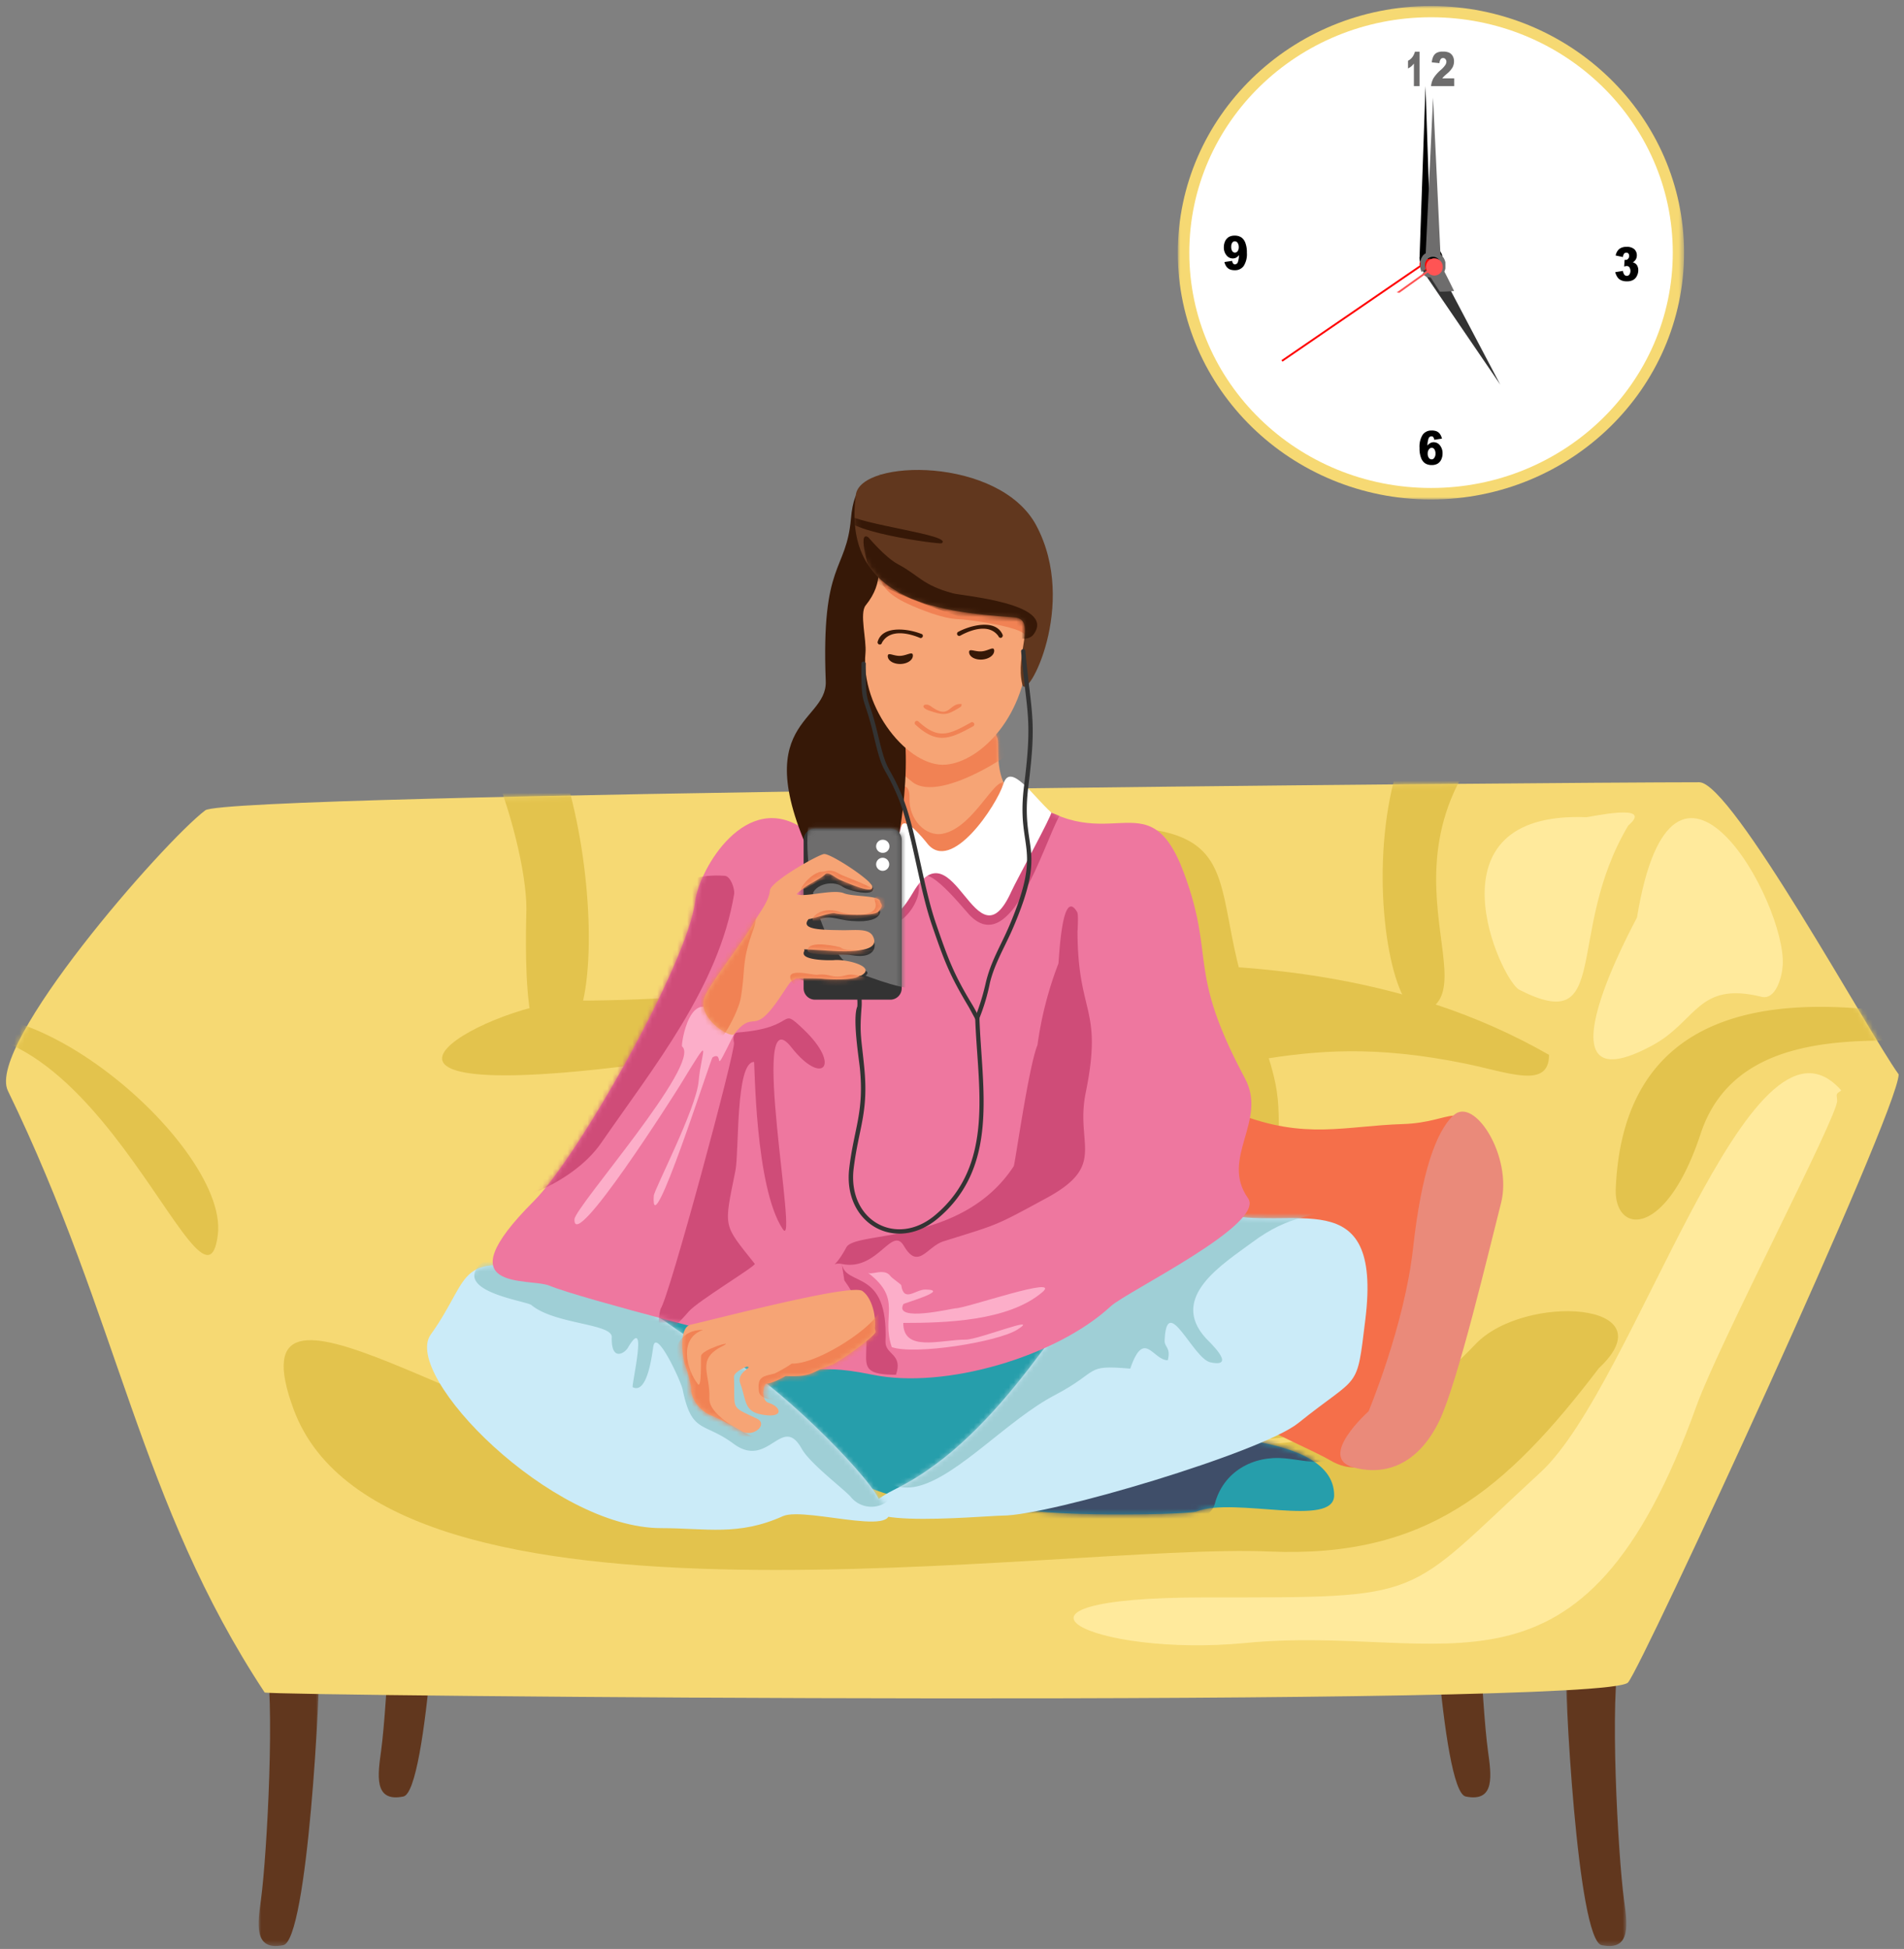
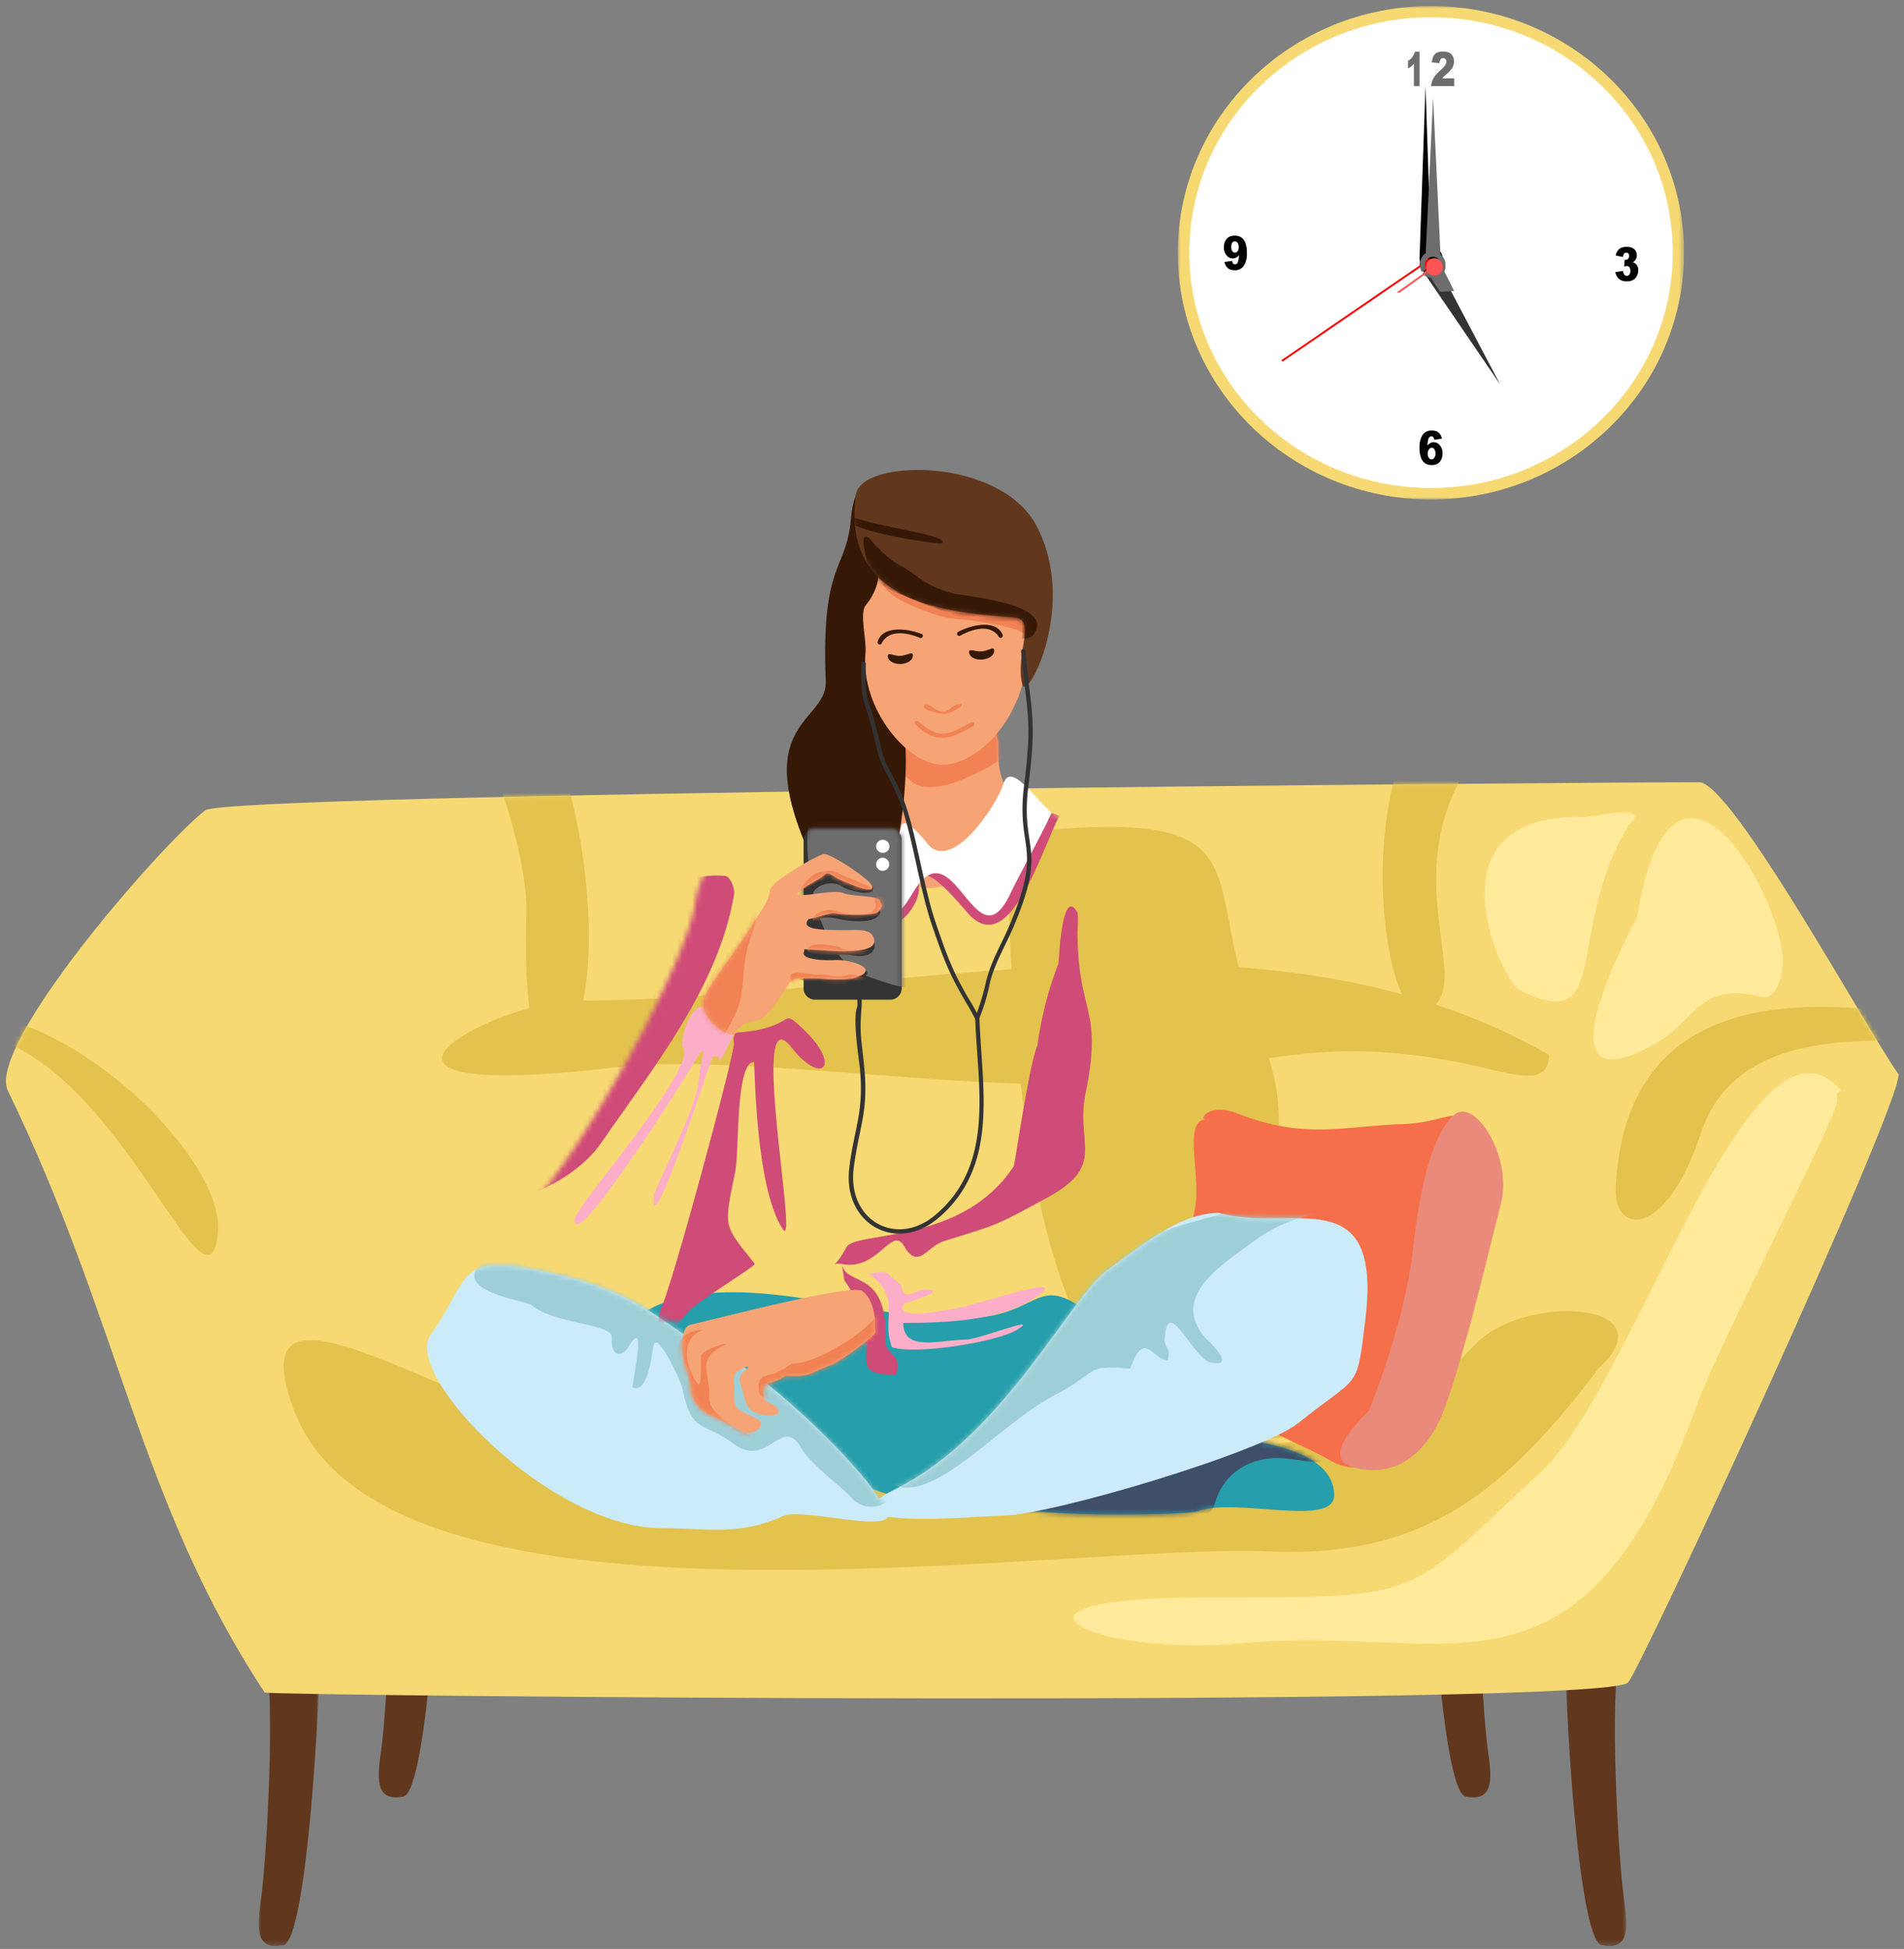
<svg xmlns="http://www.w3.org/2000/svg" id="Слой_1" data-name="Слой 1" viewBox="0 0 382 391">
  <rect x="0" y="0" width="382" height="391" fill="#808080" stroke="none" />
  <defs>
    <style>.cls-1{fill:#fff;}.cls-2{mask:url(#mask);}.cls-3{fill:#61371e;}.cls-4{mask:url(#mask-2);}.cls-5{fill:#f6d973;}.cls-6{mask:url(#mask-3);}.cls-7{fill:#e3c34d;}.cls-8{mask:url(#mask-4);}.cls-9{mask:url(#mask-5);}.cls-10{mask:url(#mask-6);}.cls-11{mask:url(#mask-7);}.cls-12{fill:#f56f4a;}.cls-13{fill:#ea8a7a;}.cls-14{fill:#269eab;}.cls-15{mask:url(#mask-10);}.cls-16{fill:#3f4e69;}.cls-17{fill:#cbebf8;}.cls-18{mask:url(#mask-11);}.cls-19{fill:#9fcfd6;}.cls-20{mask:url(#mask-12);}.cls-21{fill:#f6a475;}.cls-22{mask:url(#mask-13);}.cls-23{fill:#f18254;}.cls-24{mask:url(#mask-14);}.cls-25{fill:#ee779f;}.cls-26{mask:url(#mask-15);}.cls-27{fill:#cf4c78;}.cls-28{mask:url(#mask-16);}.cls-29{fill:#fcaec9;}.cls-30{fill:#361807;}.cls-31{mask:url(#mask-20);}.cls-32{mask:url(#mask-21);}.cls-33{fill:#333;}.cls-34{mask:url(#mask-22);}.cls-35{fill:#6e6d6d;}.cls-36{mask:url(#mask-23);}.cls-37{mask:url(#mask-25);}.cls-38{mask:url(#mask-26);}.cls-39{mask:url(#mask-27);}.cls-40{mask:url(#mask-29);}.cls-41{mask:url(#mask-31);}.cls-42{mask:url(#mask-32);}.cls-43{mask:url(#mask-33);}.cls-44{fill:#ffea9c;}.cls-45{mask:url(#mask-34);}.cls-46{fill:red;}.cls-47{fill:#ff5454;}</style>
    <mask id="mask" x="51.89" y="330.76" width="12.21" height="59.66" maskUnits="userSpaceOnUse">
      <g id="a">
        <path class="cls-1" d="M51.89,330.76H64.1v59.66H51.89Z" />
      </g>
    </mask>
    <mask id="mask-2" x="314.09" y="330.76" width="12.22" height="59.66" maskUnits="userSpaceOnUse">
      <g id="b">
        <path class="cls-1" d="M314.09,330.76H326.3v59.66H314.09Z" />
      </g>
    </mask>
    <mask id="mask-3" x="1.21" y="156.94" width="379.73" height="183.8" maskUnits="userSpaceOnUse">
      <g id="c">
        <path class="cls-1" d="M41.2,162.57c-8.56,6.53-44,47.13-39.61,56.26C24,265,27.91,301.39,53.1,339.55c.47.7,268.94,3.13,273.53-2,2.79-3.09,54.23-114.47,54.3-122-6-8.29-33.46-58.61-40-58.61-28.44,0-295.27,2.21-299.74,5.63Z" />
      </g>
    </mask>
    <mask id="mask-4" x="1.21" y="132.12" width="379.73" height="208.62" maskUnits="userSpaceOnUse">
      <g id="d">
        <path class="cls-1" d="M41.2,162.57c-8.56,6.53-44,47.13-39.61,56.26C24,265,27.91,301.39,53.1,339.55c.47.7,268.94,3.13,273.53-2,2.79-3.09,54.23-114.47,54.3-122-6-8.29-33.46-58.61-40-58.61-28.44,0-295.27,2.21-299.74,5.63Z" />
      </g>
    </mask>
    <mask id="mask-5" x="1.21" y="129.57" width="379.73" height="211.17" maskUnits="userSpaceOnUse">
      <g id="e">
        <path class="cls-1" d="M41.2,162.57c-8.56,6.53-44,47.13-39.61,56.26C24,265,27.91,301.39,53.1,339.55c.47.7,268.94,3.13,273.53-2,2.79-3.09,54.23-114.47,54.3-122-6-8.29-33.46-58.61-40-58.61-28.44,0-295.27,2.21-299.74,5.63Z" />
      </g>
    </mask>
    <mask id="mask-6" x="1.21" y="156.94" width="395.93" height="183.8" maskUnits="userSpaceOnUse">
      <g id="f">
        <path class="cls-1" d="M41.2,162.57c-8.56,6.53-44,47.13-39.61,56.26C24,265,27.91,301.39,53.1,339.55c.47.7,268.94,3.13,273.53-2,2.79-3.09,54.23-114.47,54.3-122-6-8.29-33.46-58.61-40-58.61-28.44,0-295.27,2.21-299.74,5.63Z" />
      </g>
    </mask>
    <mask id="mask-7" x="-19.59" y="156.94" width="400.52" height="183.8" maskUnits="userSpaceOnUse">
      <g id="g">
        <path class="cls-1" d="M41.2,162.57c-8.56,6.53-44,47.13-39.61,56.26C24,265,27.91,301.39,53.1,339.55c.47.7,268.94,3.13,273.53-2,2.79-3.09,54.23-114.47,54.3-122-6-8.29-33.46-58.61-40-58.61-28.44,0-295.27,2.21-299.74,5.63Z" />
      </g>
    </mask>
    <mask id="mask-10" x="127.44" y="259.21" width="141.68" height="49.15" maskUnits="userSpaceOnUse">
      <g id="j">
        <path class="cls-1" d="M135,260.74c-25.33,7.41,21,25.47,28,30.84,13.57,10.35,22.29,9.67,29.07,9,4.37-.45,7.94-.89,11.48,1.63,3.09,2.2,34.6,1.8,36.57,1,3.2-1.24,8.55-.85,13.69-.47,7.16.54,13.91,1.07,13.91-2.77,0-13.75-35.05-12.14-43.59-12.14-9.14,0-8.76-20.24-8.08-26.19-8-5-8.32,1.87-20.63,2.71-7.71.52-16.52-1-25.48-2.53-7.74-1.31-15.59-2.63-22.95-2.63a42.85,42.85,0,0,0-12,1.53Z" />
      </g>
    </mask>
    <mask id="mask-11" x="174.88" y="237.89" width="99.48" height="66.83" maskUnits="userSpaceOnUse">
      <g id="k">
        <path class="cls-1" d="M222.36,254.67c-7.59,5.32-20.87,33.23-42.5,44-17.84,8.85,17.75,5.44,21.25,5.44,9.52,0,52.08-12.72,59.35-18.56,12.46-10,11.68-6.2,13.47-20.79,2.52-20.52-6.46-20.42-17-20.32-4,0-8.29.07-12.23-1-8.15,0-15.87,6.79-22.3,11.3Z" />
      </g>
    </mask>
    <mask id="mask-12" x="85.76" y="249.59" width="94.34" height="57.31" maskUnits="userSpaceOnUse">
      <g id="l">
        <path class="cls-1" d="M86.49,267.76c-5.8,8.14,24.11,38.82,46.26,38.82,9,0,15.48,1.62,24.4-2.4,1.74-.79,6-.22,10.21.35,7.12,1,14.24,1.9,9.61-3.53-.14-.17-.7-.35-.67-.28-2.71-5.63-22-24.45-28.89-27.32-12.9-5.32-15.9-13.11-35-17.58-5.76-1.35-9.68-2-12.49-2-7.75,0-7.08,5-13.47,13.95Z" />
      </g>
    </mask>
    <mask id="mask-13" x="176.22" y="137.26" width="32.01" height="40.91" maskUnits="userSpaceOnUse">
      <g id="m">
        <path class="cls-1" d="M187.29,145c-10.83,0-11.23,8.9-10.88,17.58,1.26,32.18,33.59,6.27,25.81-4.07-2.94-3.92-1.44-10.21-2.28-10.67-.13-2.76-9-2.84-12.13-2.84Z" />
      </g>
    </mask>
    <mask id="mask-14" x="176.33" y="144.98" width="27.1" height="33.19" maskUnits="userSpaceOnUse">
      <g id="n">
        <path class="cls-1" d="M187.29,145c-10.83,0-11.23,8.9-10.88,17.58,1.26,32.18,33.59,6.27,25.81-4.07-2.94-3.92-1.44-10.21-2.28-10.67-.13-2.76-9-2.84-12.13-2.84Z" />
      </g>
    </mask>
    <mask id="mask-15" x="90.37" y="157.96" width="160.72" height="118.52" maskUnits="userSpaceOnUse">
      <g id="o">
        <path class="cls-1" d="M187,171.53c-6.47-8.95-13.5-7.39-18.76-5.84-3,.88-5.37,1.75-6.78.75-11.64-8.29-21.12,7.86-21.92,14.34C138,193.25,116,232.14,107.17,240.92c-18.45,18.45-.89,15.36,3.08,17,6.58,2.71,42.45,11.75,42.71,11.89,9.18,4.9,9.88,4.88,12.56,4.85a41.09,41.09,0,0,1,9.67,1.12c14.34,2.92,36.65-3.57,47.69-13.75,3.26-3,31.22-16.51,27.53-21.7-5.64-7.92,4-15.44-.58-24-11.72-21.92-5.92-24-12.18-41-4-10.75-8.09-10.48-13.82-10.21-5.12.25-11.52.5-20.21-7.16-4.24,2.09-11.93,20.09-16.64,13.57Z" />
      </g>
    </mask>
    <mask id="mask-16" x="98.89" y="157.96" width="152.2" height="118.52" maskUnits="userSpaceOnUse">
      <g id="p">
        <path class="cls-1" d="M187,171.53c-6.47-8.95-13.5-7.39-18.76-5.84-3,.88-5.37,1.75-6.78.75-11.64-8.29-21.12,7.86-21.92,14.34C138,193.25,116,232.14,107.17,240.92c-18.45,18.45-.89,15.36,3.08,17,6.58,2.71,42.45,11.75,42.71,11.89,9.18,4.9,9.88,4.88,12.56,4.85a41.09,41.09,0,0,1,9.67,1.12c14.34,2.92,36.65-3.57,47.69-13.75,3.26-3,31.22-16.51,27.53-21.7-5.64-7.92,4-15.44-.58-24-11.72-21.92-5.92-24-12.18-41-4-10.75-8.09-10.48-13.82-10.21-5.12.25-11.52.5-20.21-7.16-4.24,2.09-11.93,20.09-16.64,13.57Z" />
      </g>
    </mask>
    <mask id="mask-20" x="136.89" y="258.79" width="39.68" height="28.71" maskUnits="userSpaceOnUse">
      <g id="t">
        <path class="cls-1" d="M138.6,265.75c-2.76.62-1.41,7.71-1.16,8.05a25.45,25.45,0,0,1,1.23,4.59c-.11,2.45,2,4.87,4.29,5.7a53.53,53.53,0,0,1,5.62,2.91c2.32,1.65,5.75-1.22,3.24-2.41-5.48-2.58-4.3-1.59-4.56-8.35,0-1,2.49-2.06,2.5-2.05,1.63.06-2.12,1-1.23,3.39,1.21,3.27.71,5.48,4.1,6.17,4.72,1,4.26-1.46,1.6-2.3-1.7-.54-1-3.88-.51-3.87a6.61,6.61,0,0,0,2.44-.75c.8-.39,1.44-.77,1.47-.77,5.51.22,4.92-.78,9.13-2.21,1.4-.48,8.49-5.48,8.9-6.6,0-.1-.16-.66-.14-.85.27-2.2-.47-6-2.51-7.4a2.51,2.51,0,0,0-1.28-.21c-6,0-28.95,6-33.13,7Z" />
      </g>
    </mask>
    <mask id="mask-21" x="135.24" y="258.79" width="40.43" height="31.11" maskUnits="userSpaceOnUse">
      <g id="u">
        <path class="cls-1" d="M138.6,265.75c-2.76.62-1.41,7.71-1.16,8.05a25.45,25.45,0,0,1,1.23,4.59c-.11,2.45,2,4.87,4.29,5.7a53.53,53.53,0,0,1,5.62,2.91c2.32,1.65,5.75-1.22,3.24-2.41-5.48-2.58-4.3-1.59-4.56-8.35,0-1,2.49-2.06,2.5-2.05,1.63.06-2.12,1-1.23,3.39,1.21,3.27.71,5.48,4.1,6.17,4.72,1,4.26-1.46,1.6-2.3-1.7-.54-1-3.88-.51-3.87a6.61,6.61,0,0,0,2.44-.75c.8-.39,1.44-.77,1.47-.77,5.51.22,4.92-.78,9.13-2.21,1.4-.48,8.49-5.48,8.9-6.6,0-.1-.16-.66-.14-.85.27-2.2-.47-6-2.51-7.4a2.51,2.51,0,0,0-1.28-.21c-6,0-28.95,6-33.13,7Z" />
      </g>
    </mask>
    <mask id="mask-22" x="161.23" y="157.3" width="26.17" height="43.26" maskUnits="userSpaceOnUse">
      <g id="v">
        <path class="cls-1" d="M163.51,166.23a2.28,2.28,0,0,0-2.28,2.28v29.77a2.29,2.29,0,0,0,2.28,2.28h15.12a2.29,2.29,0,0,0,2.28-2.28V168.51a2.29,2.29,0,0,0-2.28-2.28" />
      </g>
    </mask>
    <mask id="mask-23" x="161.23" y="166.23" width="19.68" height="34.33" maskUnits="userSpaceOnUse">
      <g id="w">
        <path class="cls-1" d="M163.51,166.23a2.28,2.28,0,0,0-2.28,2.28v29.77a2.29,2.29,0,0,0,2.28,2.28h15.12a2.29,2.29,0,0,0,2.28-2.28V168.51a2.29,2.29,0,0,0-2.28-2.28" />
      </g>
    </mask>
    <mask id="mask-25" x="156.58" y="166.23" width="24.33" height="34.33" maskUnits="userSpaceOnUse">
      <g id="y">
        <path class="cls-1" d="M163.51,166.23a2.28,2.28,0,0,0-2.28,2.28v29.77a2.29,2.29,0,0,0,2.28,2.28h15.12a2.29,2.29,0,0,0,2.28-2.28V168.51a2.29,2.29,0,0,0-2.28-2.28" />
      </g>
    </mask>
    <mask id="mask-26" x="135.98" y="171.33" width="40.92" height="39.15" maskUnits="userSpaceOnUse">
      <g id="z">
        <path class="cls-1" d="M165.3,171.33c-1.27.19-10.65,5.5-10.84,7.29-.22,2.2-1.9,4.16-3.08,6.22-2.62,4.6-8.59,12-9.95,15-1.89,4.28,5.14,8.51,5.83,7.64,4.25-5.32,3.66.78,9.1-7.21,2.42-3.55,2-3.25,3.42-4,2,0,4,0,5.31.11,1.45.15,6.33.36,7.36-.64l.27,0c3.28-1.79-2.91-3.35-5.36-3.12-.77.07-7,.13-6.05-1.74a.38.38,0,0,0,0-.42c3.26.1,6.3.48,9.12.38,2.47-.08,6-.47,4.71-3-.68-1.3-2.45-1.27-4.54-1.23h-1.37c-4.22-.06-8.81,0-7-2.23a16.35,16.35,0,0,0,2.39-.6,10.67,10.67,0,0,1,2.79-.58c1.39.38,8,.63,8.8-.31,1.21-1.38.48-1.43.35-2.14-.22-1.15-5.46-.83-7.27-1.56-1.11-.46-3.21-.2-5.18.06s-3.61.49-4.3.12c1.84-1.92,4.37-2.7,5.78-4,.64-.6,2.13.84,3.09,1.21s6.78,3.09,6.31,1.21c-.33-1.31-8.23-6.46-9.63-6.46Z" />
      </g>
    </mask>
    <mask id="mask-27" x="141.11" y="171.33" width="35.8" height="36.29" maskUnits="userSpaceOnUse">
      <g id="A-2" data-name="A">
        <path class="cls-1" d="M165.3,171.33c-1.27.19-10.65,5.5-10.84,7.29-.22,2.2-1.9,4.16-3.08,6.22-2.62,4.6-8.59,12-9.95,15-1.89,4.28,5.14,8.51,5.83,7.64,4.25-5.32,3.66.78,9.1-7.21,2.42-3.55,2-3.25,3.42-4,2,0,4,0,5.31.11,1.45.15,6.33.36,7.36-.64l.27,0c3.28-1.79-2.91-3.35-5.36-3.12-.77.07-7,.13-6.05-1.74a.38.38,0,0,0,0-.42c3.26.1,6.3.48,9.12.38,2.47-.08,6-.47,4.71-3-.68-1.3-2.45-1.27-4.54-1.23h-1.37c-4.22-.06-8.81,0-7-2.23a16.35,16.35,0,0,0,2.39-.6,10.67,10.67,0,0,1,2.79-.58c1.39.38,8,.63,8.8-.31,1.21-1.38.48-1.43.35-2.14-.22-1.15-5.46-.83-7.27-1.56-1.11-.46-3.21-.2-5.18.06s-3.61.49-4.3.12c1.84-1.92,4.37-2.7,5.78-4,.64-.6,2.13.84,3.09,1.21s6.78,3.09,6.31,1.21c-.33-1.31-8.23-6.46-9.63-6.46Z" />
      </g>
    </mask>
    <mask id="mask-29" x="141.11" y="171.33" width="36.78" height="36.29" maskUnits="userSpaceOnUse">
      <g id="C-2" data-name="C">
        <path class="cls-1" d="M165.3,171.33c-1.27.19-10.65,5.5-10.84,7.29-.22,2.2-1.9,4.16-3.08,6.22-2.62,4.6-8.59,12-9.95,15-1.89,4.28,5.14,8.51,5.83,7.64,4.25-5.32,3.66.78,9.1-7.21,2.42-3.55,2-3.25,3.42-4,2,0,4,0,5.31.11,1.45.15,6.33.36,7.36-.64l.27,0c3.28-1.79-2.91-3.35-5.36-3.12-.77.07-7,.13-6.05-1.74a.38.38,0,0,0,0-.42c3.26.1,6.3.48,9.12.38,2.47-.08,6-.47,4.71-3-.68-1.3-2.45-1.27-4.54-1.23h-1.37c-4.22-.06-8.81,0-7-2.23a16.35,16.35,0,0,0,2.39-.6,10.67,10.67,0,0,1,2.79-.58c1.39.38,8,.63,8.8-.31,1.21-1.38.48-1.43.35-2.14-.22-1.15-5.46-.83-7.27-1.56-1.11-.46-3.21-.2-5.18.06s-3.61.49-4.3.12c1.84-1.92,4.37-2.7,5.78-4,.64-.6,2.13.84,3.09,1.21s6.78,3.09,6.31,1.21c-.33-1.31-8.23-6.46-9.63-6.46Z" />
      </g>
    </mask>
    <mask id="mask-31" x="173.15" y="109.17" width="36.47" height="44.26" maskUnits="userSpaceOnUse">
      <g id="E-2" data-name="E">
        <path class="cls-1" d="M173.69,121.44c-1.3,1.61.2,6.93-.05,9.56-1.07,11.13,8.67,23,16.12,22.41,7.05-.6,16.25-9.89,16.54-23.9.07-3.4,3.29-6.29,2.4-9.25-2.8-3.62-11-9.44-15.75-10a104.84,104.84,0,0,0-11.84-1c-9.2,0-1.26,4.63-7.42,12.27Z" />
      </g>
    </mask>
    <mask id="mask-32" x="171.45" y="94.26" width="39.78" height="43.51" maskUnits="userSpaceOnUse">
      <g id="F-2" data-name="F">
        <path class="cls-1" d="M171.71,99.27C169,120,187.15,122.76,203.45,123.86c4.7.32.1,7.49,1.68,13.52.89,3.43,11.25-16,2.8-31.92-4.2-7.92-15.09-11.2-23.84-11.2-6.59,0-12,1.87-12.38,5Z" />
      </g>
    </mask>
    <mask id="mask-33" x="169.35" y="94.26" width="41.87" height="43.51" maskUnits="userSpaceOnUse">
      <g id="G-2" data-name="G">
        <path class="cls-1" d="M171.71,99.27C169,120,187.15,122.76,203.45,123.86c4.7.32.1,7.49,1.68,13.52.89,3.43,11.25-16,2.8-31.92-4.2-7.92-15.09-11.2-23.84-11.2-6.59,0-12,1.87-12.38,5Z" />
      </g>
    </mask>
    <mask id="mask-34" x="236.3" y="1.21" width="101.56" height="99" maskUnits="userSpaceOnUse">
      <g id="H-2" data-name="H">
        <path class="cls-1" d="M236.3,1.21H337.86v99H236.3v-99Z" />
      </g>
    </mask>
  </defs>
  <title>Монтажная область 1123</title>
  <g class="cls-2">
    <path class="cls-3" d="M53.18,331.67c2.14,8.57.38,40.53-.81,49.35-.64,4.72-1.62,10.48,4.46,9.23,4.88-1,7.54-51.92,7.25-59.22,0-1.19-8.22,2.05-10.9.64Z" />
  </g>
  <g class="cls-4">
    <path class="cls-3" d="M325,331.67c-2.14,8.57-.38,40.53.81,49.35.64,4.72,1.62,10.48-4.46,9.23-4.88-1-7.54-51.92-7.25-59.22.05-1.19,8.23,2.05,10.9.64Z" />
  </g>
  <path class="cls-3" d="M77.29,301.84c2.14,8.57.38,40.53-.82,49.35-.64,4.72-1.61,10.48,4.46,9.23,4.89-1,7.54-51.92,7.26-59.22,0-1.19-8.23,2.05-10.9.65Zm220.41,0c-2.14,8.57-.38,40.53.82,49.35.64,4.72,1.62,10.48-4.46,9.23-4.89-1-7.54-51.92-7.26-59.22.05-1.19,8.23,2.05,10.9.65Z" />
  <path class="cls-5" d="M380.93,215.55c-6-8.29-33.46-58.61-40-58.61-28.44,0-295.27,2.21-299.75,5.63-8.56,6.53-44,47.13-39.6,56.26C24,265,27.91,301.38,53.1,339.55c.47.71,268.94,3.12,273.53-2,2.79-3.1,54.23-114.48,54.3-122Z" />
  <g class="cls-6">
    <path class="cls-7" d="M320.83,274.43c-18.7,24.53-34.68,38.19-66.16,36.84-42.27-1.81-177.38,21-195.74-28.47-13-35.05,39.72,6.92,72.64,8.3,24.7,1,51.48,9.11,75.44.29,27.82-10.24,56,13.05,89-21.7,9.76-10.28,38.92-8.56,24.84,4.74Z" />
  </g>
  <g class="cls-8">
    <path class="cls-7" d="M313.71,135c-45.15,30.18-13.6,62.88-28.06,68-10.48,3.73-19-80.7,27.5-70C313.52,134.45,313,134,313.71,135Z" />
  </g>
  <g class="cls-9">
    <path class="cls-7" d="M84.67,141.3c8.21-10.42,20.94,26.34,20.94,41,0,3.06-1.72,40.63,9.49,23.51,8.59-13.1-.61-91.77-33.56-73.54-5.15,2.85-6.17,8.5,3.13,9Z" />
  </g>
  <g class="cls-10">
    <path class="cls-7" d="M394.1,204.51c-3.74,2.42-67.63-19.67-69.93,33.92-.39,9.18,10,10.28,17-10.89,10.11-30.92,59.92-11.23,55.75-23.3A3.69,3.69,0,0,0,394.1,204.51Z" />
  </g>
  <g class="cls-11">
    <path class="cls-7" d="M-19.59,210c36.72-18.48,60.52,60.25,63.3,37.68,2.3-18.71-46.37-60-63.3-37.68Z" />
  </g>
  <g class="cls-6">
    <path class="cls-7" d="M310.78,211.63C252.83,178.44,179,200.75,115.65,200.75c-16.26,0-55.66,20.94,8.38,13.32,20.47-2.43,60.93,3.42,86.26,3.42,36.82,0,47.43-11.49,83.67-4.11C302.79,215.18,310.78,218.56,310.78,211.63Z" />
  </g>
  <g class="cls-6">
    <path class="cls-7" d="M201.43,167.38c53.47-6.16,39.26,7,49.67,35,7.47,20.12,4.56,16.34,6,36,.3,4.14,16.23,3.12,18.42,20.94,3,24.36-10.11,32.7-35,28.25C204,281.09,203,201.18,202,169.83l-.52-2.45Z" />
  </g>
  <path class="cls-12" d="M241.93,224.61c-4.81.18-.73,11.6-2.27,18.25-1,4.19-2,24.61-5.53,29.38s27.9,17.83,32.61,20.66c17.06,10.29,27.76-35.13,27.76-47.57,0-18.42.16-21.72-3-21.5-1.9.13-5,1.53-10,1.68-11.76.37-19.62,3.22-33.24-2.12-5.69-2.23-7.85,1.21-6.33,1.22Z" />
  <path class="cls-13" d="M291.5,223.83c-3.36,3.36-6.28,11.1-8,26.61s-8.92,32.7-8.92,32.7-10.43,9.29-3,11.27,13.48-1.68,17.18-9.33,10-34.35,12.39-43.7-5.46-21.67-9.59-17.55Z" />
  <path class="cls-14" d="M216,261.66c-.68,5.95-1.06,26.19,8.08,26.19,8.54,0,43.59-1.62,43.59,12.14,0,6.6-19.94.28-27.6,3.24-2,.76-33.48,1.16-36.57-1-9-6.42-18.22,6.42-40.55-10.61-7-5.36-53.35-23.43-28-30.84,18-5.27,42.28,4.86,60.44,3.63,12.31-.84,12.61-7.75,20.63-2.71Z" />
  <g class="cls-15">
    <path class="cls-16" d="M268.63,289.21c0,5.85-5.85,3.85-10.84,3.37-6.4-.62-12.4,2.68-14.08,9.19-2.63,10.24-67.07,10.28-34.49-12.37,7.2-5,48.26-12.93,56.69-8.36,4.92,2.68,2.72,1.9,2.72,8.17Z" />
  </g>
  <path class="cls-17" d="M244.66,243.37c14.29,4,32.76-7,29.27,21.35-1.79,14.59-1,10.76-13.47,20.79-7.27,5.84-49.83,18.56-59.35,18.56-3.5,0-39.1,3.41-21.25-5.44,21.63-10.73,34.91-38.64,42.5-44,6.43-4.51,14.15-11.3,22.3-11.3Z" />
  <g class="cls-18">
    <path class="cls-19" d="M271.14,241.8c-7.7,2.26-12.4,1.86-19.89,7.43-5.83,4.33-16.82,11-9.32,19.25.54.6,6.43,6,.93,4.84-3.5-.72-8.78-14.12-9.2-4.42-.06,1.46,1.3,1.39.63,4-3,0-4.73-6.42-7.53,1.68-9.4-.81-5.85.45-15.16,5.33s-19.15,16-27.15,18.18c-6.09,1.7-13.82-3.2-3.07-10.31,12.42-8.2,13.11-15.8,28.16-25.54,10.63-6.88,14.59-12.91,28.58-16.76,6.06-1.67,7-2.06,13.34-3.35,2.27-.46,22.26-9,21.16-.4-.06.52-.57-.18-1.48.09Z" />
  </g>
  <path class="cls-17" d="M176.3,300.72c-2.71-5.63-22-24.45-28.89-27.32-12.9-5.32-15.9-13.11-35-17.58-21.65-5.08-17.25-.29-26,11.94-5.8,8.14,24.11,38.82,46.26,38.82,9,0,15.48,1.62,24.4-2.4,4.66-2.1,27.21,5.48,19.82-3.18C176.83,300.83,176.27,300.65,176.3,300.72Z" />
  <g class="cls-20">
    <path class="cls-19" d="M179.76,295.07a5.3,5.3,0,0,1-9.08,5.23c-1.42-1.61-8.14-6.64-9.82-9.63-4-7.14-6.65,4.17-13.66-1-6.06-4.5-8.41-1.93-10.24-10.91-.33-1.63-5.18-12.12-5.86-8.75-.21,1-1.07,9.83-4.15,8.3-.35-.17,3.24-15.1-1-7.88-.65,1.09-3.36,2.77-3.21-2.17.08-2.75-11.43-2.54-16.12-6.43-1-.84-15.76-2.72-10.21-8.26,5.7-5.68,27.46-4.41,34.85-1.23,13.88,6,30.15,12.1,37.64,26.13,1.31,2.45,9.73,13.4,10.89,16.64Z" />
  </g>
  <path class="cls-21" d="M199.94,147.81c.84.47-.66,6.76,2.28,10.68,7.78,10.34-24.54,36.25-25.81,4.07-.35-8.68.05-17.58,10.88-17.58,2.55,0,12.51-.09,12.65,2.83Z" />
  <g class="cls-22">
    <path class="cls-23" d="M208.23,146.45c-2.13,3.13-19.42,15.07-25.23,10.4-10.81-8.7-9.33-9.16,9-18.46C201.6,133.53,206.28,145.86,208.23,146.45Z" />
  </g>
  <g class="cls-24">
-     <path class="cls-23" d="M202.46,158.82c-1.54-6.75-6.1,7-13.3,8.44-3.47.7-6.85-2.92-6.68-7.1.13-3.38-2.28-3.53-3.62,2-3.8,15.86,23.42,12.46,22.88-1.21,0-.21.76-2,.72-2.17Z" />
-   </g>
-   <path class="cls-25" d="M203.62,158c18.4,16.21,26.54-3,34,17.37,6.26,17.06.46,19.11,12.17,41,4.56,8.53-5.06,16,.59,24,3.69,5.19-24.27,18.7-27.53,21.7-11,10.18-33.36,16.67-47.7,13.75-14.7-3-7.38,2-22.22-6-.26-.14-36.13-9.18-42.71-11.89-4-1.64-21.53,1.45-3.08-17,8.79-8.78,30.82-47.67,32.35-60.14.8-6.48,10.28-22.63,21.92-14.35,3.92,2.79,15.43-8.89,25.54,5.1,4.71,6.52,12.4-11.48,16.64-13.57Z" />
+     </g>
  <g class="cls-26">
    <path class="cls-27" d="M147.3,179.31c-3.07,18.67-16.26,34.88-26.69,50-11.66,16.89-56.44,21.18-8.65-20,12.41-10.69,13.84-35,33.46-33.6,1.2.09,2,2.68,1.88,3.59Z" />
  </g>
  <g class="cls-28">
    <path class="cls-27" d="M147.26,209.21c.35,1.56-13,51-14.71,53.35-.13.17-2.35,9.91,5.61.58,1.8-2.11,13.59-9.18,13.27-9.59-6.43-8.11-6.23-7-3.88-18.7.76-3.8,0-21.8,3.73-21.8.16,0,.17,25.11,5.76,33.53,3.36,5.06-7-47.63,1.74-36.46,6.17,7.86,10.15,3.72,2.41-3.63-5.08-4.81-.87-.25-13.26.66C147.28,207.2,147,208.16,147.26,209.21Z" />
  </g>
  <g class="cls-28">
    <path class="cls-27" d="M216.18,186.64c0,17.14,5.18,15.25,1.64,32.62-2.12,10.42,4.34,14.48-7.81,21.07-10.52,5.71-9.49,5.2-20.66,8.69-3.41,1.06-5.1,5.88-8,.94-2.44-4.13-5.24,5.09-12.41,3.63-2.37-.48-1.86,1.68.87-3.35,1.83-3.38,23.19-.41,33.57-16.26.26-.39,3-20.07,4.77-24.32a72.6,72.6,0,0,1,4.19-16.32c.14-.34.62-15.67,3.77-10.36.28.48.1,3,.1,3.66Z" />
  </g>
  <g class="cls-28">
    <path class="cls-27" d="M212.56,163.68c-3.33,6-9.73,28.65-18.08,19.85-1.52-1.61-10.41-12.9-10.12-5.37.18,4.52-7.53,12.19-7.74,2.08-.18-8.06,21.62-4.55,26.83-13.37C205.43,163.53,209.29,162,212.56,163.68Z" />
  </g>
  <g class="cls-28">
    <path class="cls-29" d="M147.26,207.5c-4.76,9.65-1.66,3.07-4.3,4.63-.36.21-12.51,38.46-11.79,27.78.08-1.28,8.52-17.45,9-23,.53-6.1,3.11-10.4-3.77.88-.91,1.49-21.46,33.9-21.14,26.82.11-2.49,25.69-31.37,21.58-34.67-.26-.2,1.66-13.35,7.83-5.44,1.05,1.34.56-.16,2.59,3Z" />
  </g>
  <path class="cls-1" d="M210.91,163c-3.53-3.14-8.2-10.21-9.59-5.75-1.35,4.31-10.47,18.11-15.3,11.95-.74-.95-4.7-5.78-5.2-3.33-.71,3.47-5,5.68-2.25,8.93,1.53,1.81-1.24,14.13,4.61,4.26,8.25-14,12.61,15.65,19.74-.23.94-2.07,8.3-15.55,8-15.83Z" />
  <path class="cls-30" d="M176.34,95c5.62,5.51-4.41-4.87-5.61,9-.95,10.94-6,8.41-5.06,32.66.35,9-17.81,7.86.14,41.45,6.56,12.26-5.14,27.44,9.38,5.75,4.9-7.32,7.91-29.09,5.93-38.79-3.6-17.67-10.89-11.37-1.74-33.53.94-2.28.11-10.83.11-13.47C180.5,98.4,177.13,95.72,176.34,95Z" />
  <path class="cls-27" d="M168.9,253.59c.82,4.69,9.34.76,8.76,15.52-.11,2.74,3.57,2.43,2.1,6.7-11.82,0-.67-5.33-10.36-18.94C169.38,256.84,168.87,253.35,168.9,253.59Z" />
  <path class="cls-21" d="M175.66,267.25c-.41,1.12-7.5,6.12-8.9,6.6-4.21,1.43-3.62,2.43-9.13,2.21-.06,0-2.64,1.56-3.91,1.52-.49,0-1.2,3.33.51,3.87,2.66.84,3.12,3.26-1.6,2.3-3.39-.69-2.89-2.9-4.1-6.17-.89-2.39,2.86-3.33,1.23-3.39,0,0-2.54,1.05-2.5,2.05.26,6.76-.92,5.77,4.56,8.35,2.51,1.19-.92,4.06-3.25,2.41a52.43,52.43,0,0,0-5.61-2.91c-2.32-.83-4.4-3.25-4.29-5.7a25.35,25.35,0,0,0-1.23-4.58c-.25-.35-1.6-7.44,1.16-8.06,4.62-1,32.18-8.29,34.41-6.75,2,1.4,2.78,5.2,2.51,7.4,0,.19.18.75.14.85Z" />
  <g class="cls-31">
    <path class="cls-23" d="M176.25,263.51c-2.34,3.73-12.62,10.24-17.38,10.05a27.86,27.86,0,0,1-3.45,2c-2.34.6-3.52.56-3.15,3.56.35,2.82,7.73,1.51,9.84.45,5.21-2.62,9.22-3.86,13-8.93C176.21,269.14,177.07,265.08,176.25,263.51Z" />
  </g>
  <g class="cls-32">
    <path class="cls-23" d="M153,289c-2.72-.92-10.84-4.71-10.68-8.48.22-5-2.77-7.78,2.7-10.49,2.66-1.33-4.25.71-4.36,2-.08.89.14,6.65-.65,5.65-2.24-2.86-3.94-9.15,1.06-10.88-9,0-5.7,13.41-2.49,18.25,2.8,4.2,9,5.85,13.69,4.33.35-.11.47-.48.73-.39Z" />
  </g>
  <path class="cls-33" d="M178.63,166.23H163.51a2.28,2.28,0,0,0-2.28,2.28v29.77a2.29,2.29,0,0,0,2.28,2.28h15.12a2.29,2.29,0,0,0,2.28-2.28V168.51A2.29,2.29,0,0,0,178.63,166.23Z" />
  <g class="cls-34">
    <path class="cls-35" d="M186.66,197c1.18-3.71,1.21-28.44-1.91-33.34-3.9-6.12-20.74-10.93-22.49.87-1.24,8.34,1.51,27.78,11.58,31.28,2.41.84,11.77,4.5,12.83,1.19Z" />
  </g>
  <g class="cls-36">
    <path class="cls-1" d="M177.14,168.48a1.31,1.31,0,1,0-.1,2.62h.1a1.31,1.31,0,0,0,0-2.62Z" />
  </g>
  <g class="cls-36">
    <path class="cls-1" d="M177.14,172.09a1.31,1.31,0,1,0,1.26,1.26A1.32,1.32,0,0,0,177.14,172.09Z" />
  </g>
  <g class="cls-37">
    <path class="cls-33" d="M174.48,177.06c2.87,3.29-4,1.86-5.38.87-2.17-1.56-6.35-.43-6.35,2.58,2.17,1.62,9.88,1.39,12.87,1.26,1.29-.05,2.43,3.57-4.7,3-3.6-.26-4.38-1.61-8.18.33-.07,0-.64,2.87,1.86,2.81,3-.08,6.69,1.5,9.77.23,1.25-.52,2.74,4.53-3.34,3.52-3-.48-5,.5-8.39-.9-.81-.33,0,4.29,6,3.63,1.41-.16,4-.35,5.13.41,1.5,1-3.62,2.46-5.22,2.42-4.72-.12-9.88.92-11.81-5.41-.75-2.45,1.46-6.08,1.93-9.77,1.33-10.28,7.45-7.52,15.29-4.81.23.08.54-.19.53-.21Z" />
  </g>
  <path class="cls-21" d="M159.77,196.28c-1.42.76-1,.46-3.41,4-5.44,8-4.85,1.89-9.1,7.21-.69.87-7.72-3.36-5.83-7.64,1.36-3.05,7.33-10.41,9.95-15,1.18-2.06,2.86-4,3.09-6.22.18-1.79,9.56-7.1,10.83-7.29s9.36,5.13,9.7,6.46c.47,1.88-5.27-.82-6.31-1.21s-2.45-1.81-3.09-1.21c-1.41,1.32-3.95,2.11-5.78,4,1.42.75,7.31-1.07,9.48-.18,1.81.73,7,.41,7.26,1.56.14.71.87.76-.34,2.14-.83.94-7.41.69-8.8.31-.67-.17-4.6,1.21-5.18,1.18-1.82,2.18,2.77,2.17,7,2.23,2.65,0,5.09-.36,5.9,1.22,1.29,2.49-2.23,2.88-4.7,3-2.82.1-5.86-.28-9.12-.38a.38.38,0,0,1,0,.42c-.94,1.87,5.28,1.81,6.05,1.74,2.45-.23,8.64,1.33,5.36,3.12l-.27,0c-1,1-5.91.79-7.36.64-1.27-.13-3.32-.08-5.31-.11Z" />
  <g class="cls-38">
    <path class="cls-23" d="M142,210.47c2.26,0,6.15-7.4,6.62-10.28,1-5.81.09-7.1,2.5-13.63.82-2.24,1.33-6.72-3.15-3.55-5.16,3.64-5.76,5.29-9,10.69-2.53,4.22-5.43,13.18.77,15.64A15.43,15.43,0,0,0,142,210.47Z" />
  </g>
  <g class="cls-39">
    <path class="cls-23" d="M175.09,198.45c2.71-.86-2.93-3.44-5.16-2.83-3.1.86-3.24-.39-6-.06-.89.1-6.88-1.62-5.05,1.39,1.37,2.27,11.39,2.67,14,1.6C172.93,198.53,175,198.48,175.09,198.45Z" />
  </g>
  <g class="cls-39">
    <path class="cls-23" d="M175.32,191.27c-.68.28-13.38.87-13.3-.59.11-2.29,6.58-.64,6.6-.62,1.59,1.39,10-.31,7.17,1.27C175.5,191.5,175.5,191.2,175.32,191.27Z" />
  </g>
  <g class="cls-40">
    <path class="cls-23" d="M176.22,182.91c.38,1.64-.72,1-2.82,1.19-1.72.2-8.38,1.05-9.58,1-2.24-.17.57-3.55,4.65-2.15,1.64.57,8.38,1.41,7.06-2.2-.63-1.73,3.4-1,2.09,1.1C177.4,182.18,176.28,183.16,176.22,182.91Z" />
  </g>
  <g class="cls-39">
-     <path class="cls-23" d="M175.48,179c-.11-.16-4.76.23-7.09-1.36-3.63-2.47-4.19-.35-7.37.82-1.19.44,1.76-3.61,4-3.58.78,0,1.53-.7,3.45.48.85.52,8,2.9,7,3.64Z" />
+     <path class="cls-23" d="M175.48,179c-.11-.16-4.76.23-7.09-1.36-3.63-2.47-4.19-.35-7.37.82-1.19.44,1.76-3.61,4-3.58.78,0,1.53-.7,3.45.48.85.52,8,2.9,7,3.64" />
  </g>
  <path class="cls-21" d="M208.7,120.26c.89,3-2.33,5.85-2.4,9.25-.29,14-9.49,23.3-16.54,23.9-7.45.63-17.19-11.28-16.12-22.41.25-2.63-1.25-8,.05-9.56,7.83-9.7-7.1-14.55,19.26-11.22,4.74.6,13,6.42,15.75,10Z" />
  <g class="cls-41">
    <path class="cls-23" d="M176.26,112.51c.58,1.35-1.68,5.14,5.76,8.58,2.82,1.3,7.14,3,10.17,3.13,1.82,0,12.78,1.54,13.38,3.14,1.2,3.21,5.05,13.93,3.8,2.29-.93-8.76-4.42-8.36-12.31-11.53-5-2-14.9-6-20.21-6-.51,0-.51.52-.59.34Z" />
  </g>
  <path class="cls-3" d="M171.71,99.27C169,120,187.15,122.76,203.45,123.86c4.7.32.1,7.49,1.68,13.52.89,3.43,11.24-16,2.8-31.92C200.56,91.57,172.65,92,171.71,99.27Z" />
  <g class="cls-42">
    <path class="cls-30" d="M174.68,115.49c0-.31-2.88-9.26-.48-7.7.06,0,3.25,3.95,6,5.43,4.25,2.27,4.88,4.18,11,5.82,1.94.52,20.57,2,16.24,8.13-2,2.88-8.22-1.47-12.92-2.81-2.28-.66-19.3-6.45-20.35-8.88Z" />
  </g>
  <g class="cls-43">
    <path class="cls-30" d="M169.46,103c3.23,2.35,21.95,4.34,19.46,6C188.61,109.24,167.69,106.56,169.46,103Z" />
  </g>
  <path class="cls-30" d="M178.11,131.65c0-.9,1.13,0,2.52-.07s2.5-1,2.52-.08-1.08,1.67-2.47,1.71-2.55-.66-2.57-1.56Zm6.82-4.46a.42.42,0,0,1,.17.58.43.43,0,0,1-.59.18c-2.28-.94-6-1.8-7.57,1a.43.43,0,0,1-.51.35.46.46,0,0,1-.19-.08c-.15-.18-.22-.28-.14-.52,1-3.3,6.19-2.57,8.83-1.49Z" />
  <path class="cls-23" d="M192.91,141.26c-2.55-.3-2.33,3.27-6.17.42-1.16-.86-2.53.17-.21.92,3,1,3.51.88,6.2-.78a.64.64,0,0,0,.18-.56Zm1.92,3.67c-4.36,2.42-6.51,3.54-10.54-.16a.44.44,0,1,0-.57.66h0c4.29,3.94,6.86,2.85,11.53.27a.43.43,0,0,0,.17-.59A.44.44,0,0,0,194.83,144.93Z" />
  <path class="cls-30" d="M199.46,130.48c-.07-.9-1.12.09-2.51.2s-2.59-.7-2.52.21,1.26,1.54,2.65,1.43S199.53,131.39,199.46,130.48Zm-7.26-3.69a.43.43,0,0,0-.11.6.43.43,0,0,0,.6.12h0c2.17-1.19,5.81-2.46,7.64.14a.44.44,0,0,0,.54.3.42.42,0,0,0,.18-.11c.13-.2.19-.3.09-.53C199.75,124.14,194.7,125.43,192.2,126.79Z" />
  <path class="cls-29" d="M174.21,255.4c6.94,5.33,2.52,8.56,4.71,14.87,4.65,1.6,21.15-1,25.18-3.51,5-3.17-7.72,2-10.34,2-5.08,0-12.54,2.61-12.54-3.35,8.41,0,21-.34,27.85-6.12,4.28-3.63-15.43,3.26-17.38,3.19-.54,0-12.52,2.89-10.43-.86.09-.17,9.59-2.85,4.39-2.91-2,0-4.3,2.68-4.83-.85,0-.19-1.84-1.4-2.17-1.85-1.2-1.66-3.8-.16-4.44-.65Z" />
  <path class="cls-33" d="M204.86,130.63c1.17,12.92,2.3,13.34.6,27-1.64,13.11,3.93,11.82-2.92,28-1.81,4.25-3.75,7.17-4.79,11.65a46.25,46.25,0,0,1-2.08,6.76.43.43,0,0,0,.31.53h0a.43.43,0,0,0,.52-.31h0a39.4,39.4,0,0,0,2.1-7.05c.94-3.95,3.15-7.5,4.72-11.22,7-16.41,1.36-15.16,3-28.22,1.7-13.67.61-14.12-.59-27.08a.43.43,0,0,0-.4-.46.45.45,0,0,0-.47.41v0Z" />
  <path class="cls-33" d="M172.83,133.17c-.07,9.14.39,5.64,2.49,14.54,1.92,8.13,1.91,5.33,4.77,12.06s4.16,17.88,6.88,25.81c2.5,7.27,3.45,9.86,7.4,16.47.15.26,1.18,2.18,1.31,2.42a.44.44,0,0,0,.55.27h0a.45.45,0,0,0,.27-.56c-.48-.9-.95-1.83-1.49-2.71-3.79-6.26-4.86-9.31-7.23-16.19-2.72-7.94-4-19.08-6.88-25.83-2.81-6.6-2.84-3.94-4.73-11.92-2.11-8.92-2.54-5.3-2.47-14.39a.44.44,0,0,0-.45-.42.44.44,0,0,0-.42.45Z" />
  <path class="cls-33" d="M195.65,204.12c.44,13.75,4.13,29.52-8.09,39.71-7.78,6.49-17.55,1-16.29-9.41,1-8.08,3-11.15,2.14-20.1-.6-6.29-1-6.68-.54-12.39a12.5,12.5,0,0,0,0-1.37.44.44,0,0,0-.43-.44h0a.45.45,0,0,0-.44.44h0a9.75,9.75,0,0,1,0,1.43l0-.06c-1,2.38.32,10.34.53,12.49.84,8.78-1.18,11.93-2.14,19.9-1.36,11.17,9.32,17.17,17.71,10.18,12.52-10.44,8.85-26.29,8.4-40.38a.44.44,0,0,0-.43-.44.44.44,0,0,0-.44.44Z" />
  <path class="cls-44" d="M369.4,218.75c-18.38-20.82-41.2,59-60.3,76.61-27.9,25.7-22.24,25.12-67.21,25.12-47.39,0-22.68,12.1,8,9.14,40.49-3.91,67.48,16.42,90.51-47.65,4.48-12.45,28.32-58.05,28.19-61.13-.06-1.48-.41-1.21.84-2.09Zm-11.73-25.12c.76-12.49-22-53.75-29.24-9.56,0,.16-21.57,39,3.07,25.67,9-4.86,9.07-12.91,21.91-9.76,2.85.7,4.11-3.91,4.26-6.35Zm-31-28c-12.84,21.61-3.13,42.47-21.85,32.94-3.65-1.86-19.35-35.91,13.47-34.62.57,0,13.83-3,8.38,1.68Z" />
  <g class="cls-45">
    <path class="cls-5" d="M287.08,100.21c-28,0-50.78-22.21-50.78-49.5s22.78-49.5,50.78-49.5,50.79,22.2,50.79,49.5S315.08,100.21,287.08,100.21Z" />
  </g>
  <path class="cls-1" d="M287.11,3.46c-26.78,0-48.5,21.14-48.5,47.22s21.71,47.22,48.5,47.22,48.5-21.14,48.5-47.22S313.9,3.46,287.11,3.46Z" />
  <path d="M284.8,51.83a2.31,2.31,0,0,0,2.31,2.31h0a2.31,2.31,0,1,0-2.31-2.31Z" />
  <path d="M286,17.28l1.15,34.55H284.8Z" />
  <path class="cls-33" d="M301,77.17,284.8,53.41l2.85-1.58Z" />
  <path class="cls-46" d="M284.8,53a1.18,1.18,0,1,0,1.25-1.15H286A1.16,1.16,0,0,0,284.8,53Z" />
  <path class="cls-46" d="M286.89,51.83l.22.31-29.8,20.42-.22-.3,29.8-20.43Z" />
  <path d="M283.65,53v0Zm4.61-2.32h0Zm-2.33,0,.05,0Zm2.34,0Zm0,0s0,0,0,0S288.26,50.67,288.25,50.66Zm-2.32,0,.05,0Z" />
  <path d="M288.25,50.66s0,0,0,0S288.26,50.67,288.25,50.66Zm-4.62.05,0-.06Zm2.31,0,0,0Zm-2.3,0a.08.08,0,0,1,0,0A.08.08,0,0,0,283.64,50.7Z" />
  <path d="M283.63,50.71a.21.21,0,0,1,0-.06A.21.21,0,0,0,283.63,50.71Z" />
  <path d="M283.63,50.7l0,0ZM290.58,53h0Zm0,0,0,.07Zm0-2.29,0,0Zm0,2.3s0,0,0,0S290.57,53,290.57,53Z" />
  <path d="M290.57,53a.15.15,0,0,1,0,.06A.18.18,0,0,0,290.57,53Z" />
-   <path d="M290.58,53a0,0,0,0,1,0,0A0,0,0,0,0,290.58,53Zm-6.91.05,0-.07Zm2.36,2.3-.14-.07ZM283.66,53l0-.07,0,.07Zm2.37,2.3-.14-.06Z" />
  <path d="M286,55.33l-.12-.09Z" />
  <path d="M286,55.33l-.13-.08Z" />
  <path d="M286,55.34a.52.52,0,0,1-.1-.11A.52.52,0,0,0,286,55.34ZM283.64,53v0Z" />
  <path d="M283.65,53v0ZM286,55.34a.52.52,0,0,0-.11-.1l.11.1ZM283.65,53v0Zm5.58-3.46L287.3,17.28Z" />
  <path class="cls-35" d="M289.76,54.6l0-.06,0,0a1.45,1.45,0,0,0,.09-.22v0c0-.06.05-.13.08-.2s0,0,0-.06a1,1,0,0,0,.06-.23h0c0-.1,0-.2,0-.3a2,2,0,0,0,0-.25,2.11,2.11,0,0,0,0-.25V52.9c0-.09,0-.18,0-.27l-.06-.24h0a2.09,2.09,0,0,1-.08-.23l-.12-.25,0,0a1.32,1.32,0,0,0-.12-.2h0l-.14-.19,0,0-.15-.17,0,0-.17-.16h0L289,51l-1.48-31.41q-.74,15.65-1.48,31.28l-.07,0-.05,0-.17.14,0,0-.14.13,0,0a.8.8,0,0,0-.15.17l0,0a.91.91,0,0,0-.11.16l0,0a3.68,3.68,0,0,0-.23.44s0,0,0,0a2.38,2.38,0,0,0-.15.52,2,2,0,0,0,0,.24V53a2.09,2.09,0,0,0,0,.5v.06a1.87,1.87,0,0,0,0,.25,2,2,0,0,0,.06.23v.06l.08.2v0l.09.21,0,0a.16.16,0,0,1,0,.07l.87-.64a1.72,1.72,0,0,1-.05-1.42,1.61,1.61,0,0,1,1.47-1,1.62,1.62,0,0,1,1.6,1.63h0a1.62,1.62,0,0,1-1.6,1.65,1.54,1.54,0,0,1-1.21-.58l-.88.64,0,0,.07.09a.94.94,0,0,0,.1.1.6.6,0,0,0,.08.08l.1.1.09.07.11.08.21.14.11.06.12.05.11,0,.13,0,.11,0,.26.06h.06l1.81,2.83c1,0,1.92-.07,2.86-.14-.65-1.33-1.31-2.67-2-4Z" />
  <path class="cls-47" d="M286.46,54.64a1.68,1.68,0,0,0,3-1.11h0a1.68,1.68,0,0,0-3.23-.67,1.72,1.72,0,0,0,.06,1.47l-.92.66-5.15,3.68.54.08,4.82-3.45.92-.65Z" />
  <path class="cls-35" d="M284.8,10.37v6.91h-1.13V12.75a4.11,4.11,0,0,1-.53.57,3.39,3.39,0,0,1-.65.41V12.19a2.57,2.57,0,0,0,.89-.75,3.42,3.42,0,0,0,.5-1.07Zm6.93,6.91h-4.62a4.15,4.15,0,0,1,.48-1.58A7.61,7.61,0,0,1,289.1,14,5,5,0,0,0,290,13a1.3,1.3,0,0,0,.19-.61.78.78,0,0,0-.19-.53.6.6,0,0,0-.47-.22.56.56,0,0,0-.48.23,1.52,1.52,0,0,0-.25.8l-1.54-.16a3.51,3.51,0,0,1,.33-1.24,1.67,1.67,0,0,1,.68-.69,2.57,2.57,0,0,1,1.22-.23,2.88,2.88,0,0,1,1.26.22,1.67,1.67,0,0,1,.72.7,2.14,2.14,0,0,1,.25,1.05,2.55,2.55,0,0,1-.29,1.19,4.59,4.59,0,0,1-1.08,1.24c-.31.27-.52.45-.62.55a4.83,4.83,0,0,0-.37.42h2.4v1.54Z" />
  <path d="M325.62,51.57l-1.47-.31a2.31,2.31,0,0,1,.7-1.29,2.25,2.25,0,0,1,1.48-.44,2.2,2.2,0,0,1,1.58.48,1.67,1.67,0,0,1,.49,1.23,1.63,1.63,0,0,1-.2.79,1.75,1.75,0,0,1-.6.61,1.46,1.46,0,0,1,.5.23,1.29,1.29,0,0,1,.43.54,1.93,1.93,0,0,1,.16.8,2.55,2.55,0,0,1-.26,1.11,1.87,1.87,0,0,1-.74.83,2.45,2.45,0,0,1-1.26.29,2.65,2.65,0,0,1-1.2-.22,1.76,1.76,0,0,1-.73-.62,3.06,3.06,0,0,1-.43-1l1.55-.25a1.53,1.53,0,0,0,.28.78.68.68,0,0,0,.49.22.62.62,0,0,0,.52-.28,1.37,1.37,0,0,0,0-1.44.65.65,0,0,0-.54-.26,1.8,1.8,0,0,0-.51.11l.08-1.33.21,0a.65.65,0,0,0,.5-.24.81.81,0,0,0,.21-.55.79.79,0,0,0-.15-.49.53.53,0,0,0-.42-.18.59.59,0,0,0-.45.2,1.35,1.35,0,0,0-.23.69Zm-77.09-2a1.43,1.43,0,0,0-.23-.85.68.68,0,0,0-.56-.31.64.64,0,0,0-.52.28,1.45,1.45,0,0,0-.2.83,1.48,1.48,0,0,0,.21.86.63.63,0,0,0,.53.3.68.68,0,0,0,.55-.29A1.38,1.38,0,0,0,248.53,49.54Zm-2.87,3,1.55-.23a1.07,1.07,0,0,0,.2.54.46.46,0,0,0,.36.16.65.65,0,0,0,.58-.44,4.72,4.72,0,0,0,.23-1.41,2,2,0,0,1-.57.5,1.48,1.48,0,0,1-.68.16,1.59,1.59,0,0,1-1.27-.64,2.46,2.46,0,0,1-.52-1.62,2.86,2.86,0,0,1,.26-1.21,2,2,0,0,1,.73-.83,2.29,2.29,0,0,1,1.16-.28,2.37,2.37,0,0,1,1.35.35,2.29,2.29,0,0,1,.81,1.09,5.2,5.2,0,0,1,.31,2,4.36,4.36,0,0,1-.64,2.65,2.09,2.09,0,0,1-1.77.85,2.54,2.54,0,0,1-1.06-.19,1.75,1.75,0,0,1-.64-.54,2.63,2.63,0,0,1-.39-.89ZM286.44,91a1.34,1.34,0,0,0,.23.85.67.67,0,0,0,.56.31.61.61,0,0,0,.51-.28A1.37,1.37,0,0,0,288,91a1.47,1.47,0,0,0-.22-.86.63.63,0,0,0-.53-.3.65.65,0,0,0-.54.29A1.31,1.31,0,0,0,286.44,91Zm2.86-3-1.54.23a1.1,1.1,0,0,0-.21-.54.42.42,0,0,0-.35-.16.64.64,0,0,0-.59.45,4.93,4.93,0,0,0-.23,1.41,1.87,1.87,0,0,1,.58-.5,1.34,1.34,0,0,1,.68-.17,1.57,1.57,0,0,1,1.26.64,2.48,2.48,0,0,1,.52,1.62,2.82,2.82,0,0,1-.26,1.21,1.91,1.91,0,0,1-.73.83,2.24,2.24,0,0,1-1.16.28,2.37,2.37,0,0,1-1.35-.35,2.24,2.24,0,0,1-.81-1.09,5.2,5.2,0,0,1-.31-2,4.43,4.43,0,0,1,.64-2.65,2.11,2.11,0,0,1,1.77-.84,2.56,2.56,0,0,1,1.06.18,1.59,1.59,0,0,1,.64.54A2.69,2.69,0,0,1,289.3,88Z" />
</svg>